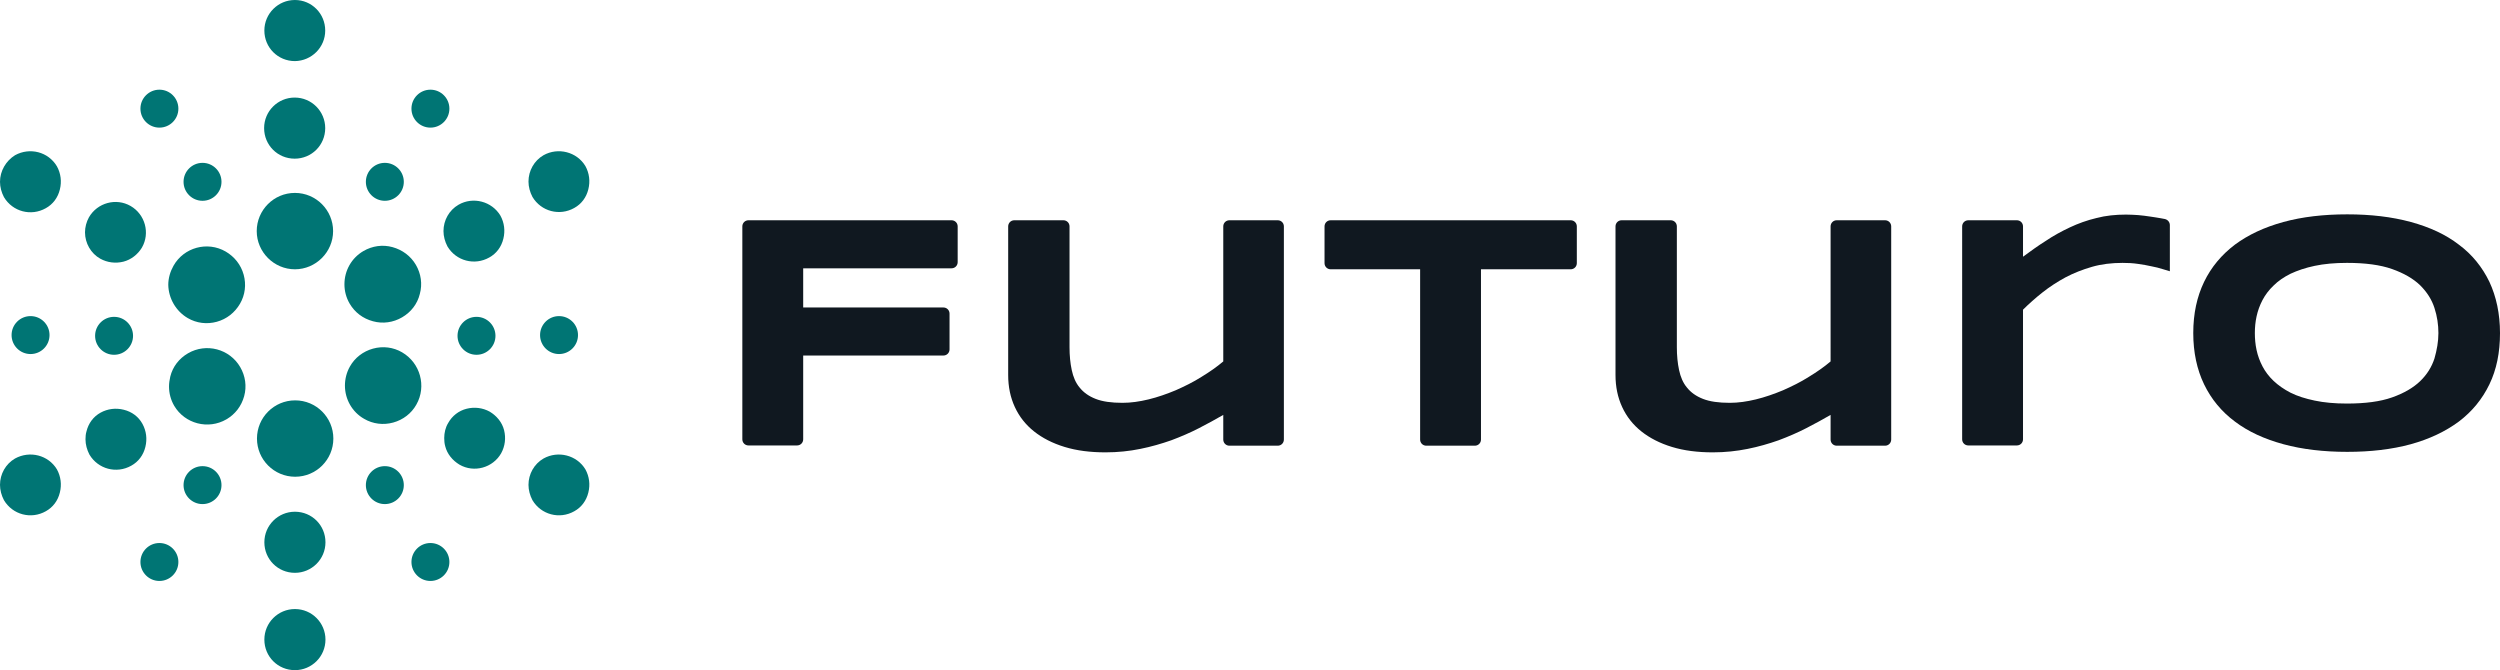
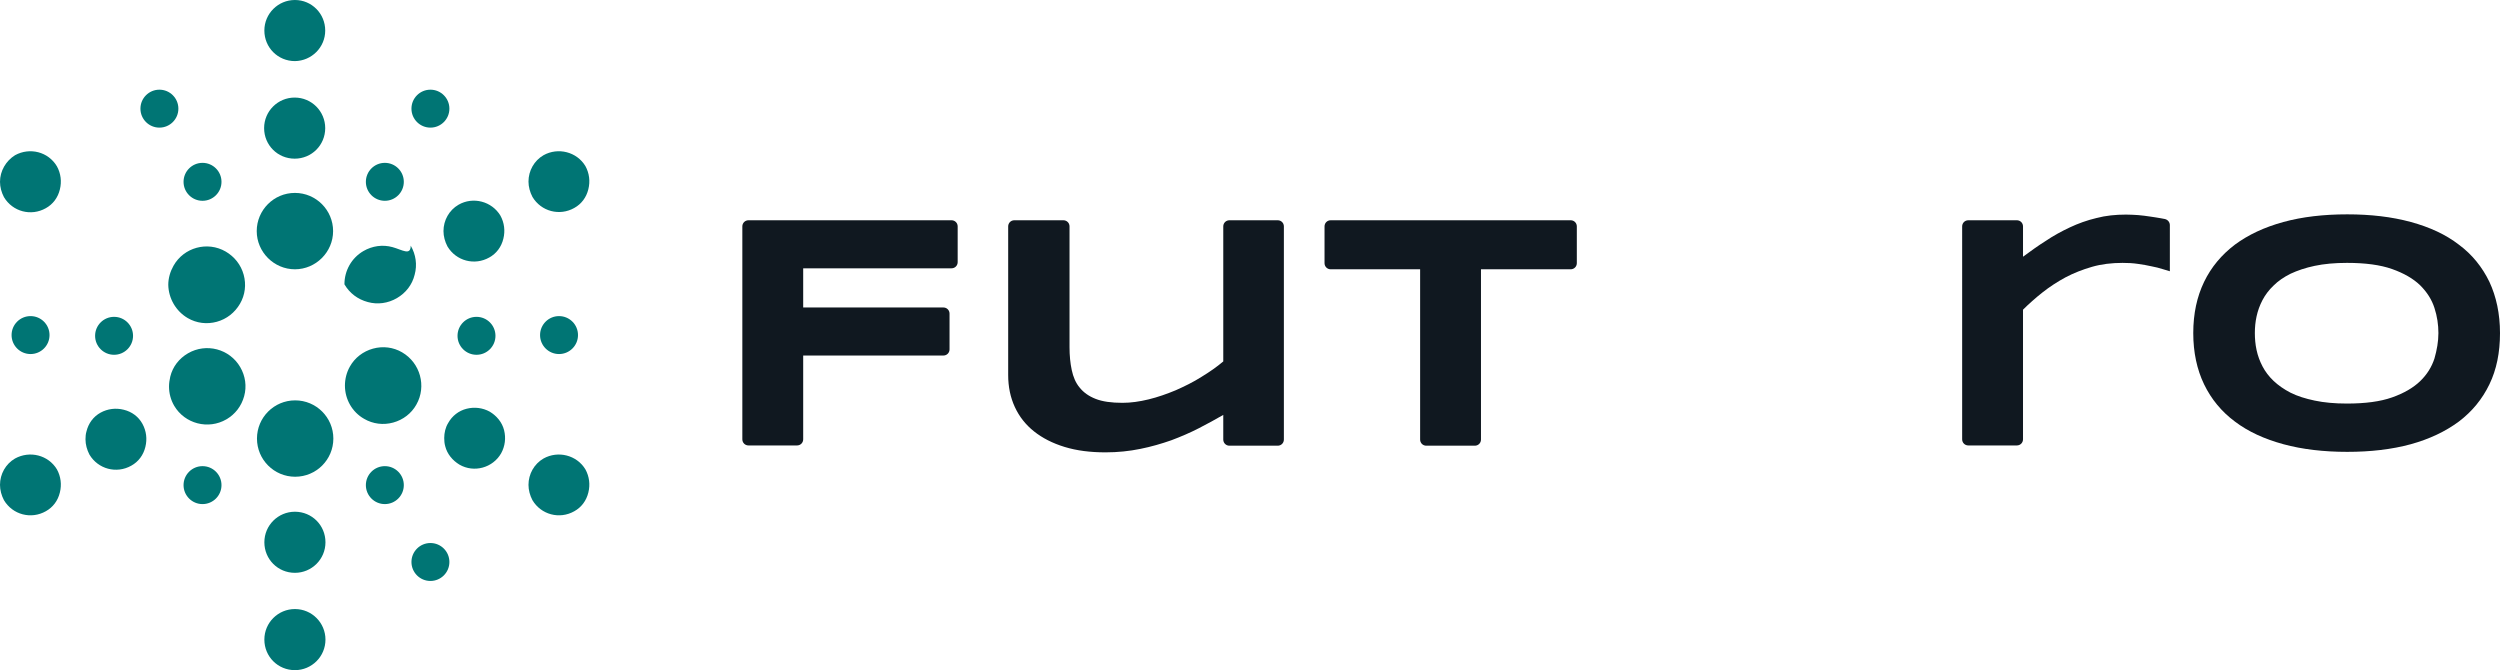
<svg xmlns="http://www.w3.org/2000/svg" version="1.1" id="Logotipo_Futuro" x="0px" y="0px" viewBox="0 0 1014.7 272" style="enable-background:new 0 0 1014.7 272;" xml:space="preserve">
  <style type="text/css">
	.st0{fill:#101820;}
	.st1{fill:#007574;}
</style>
  <g id="Logotipo_1_">
    <path class="st0" d="M326,108.9v15.9h56.9c1.4,0,2.5,1.1,2.5,2.5v14.5c0,1.4-1.1,2.5-2.5,2.5H326v34c0,1.4-1.1,2.5-2.5,2.5h-19.7   c-1.4,0-2.5-1.1-2.5-2.5V91.9c0-1.4,1.1-2.5,2.5-2.5h82.4c1.4,0,2.5,1.1,2.5,2.5v14.5c0,1.4-1.1,2.5-2.5,2.5H326z" />
    <path class="st0" d="M431.6,89.4c1.4,0,2.5,1.1,2.5,2.5v49c0,3.4,0.3,6.5,0.9,9.3s1.6,5.2,3.2,7.1c1.6,2,3.7,3.5,6.5,4.6   s6.4,1.6,10.9,1.6c3.4,0,6.9-0.5,10.6-1.4s7.4-2.2,11-3.7c3.6-1.6,7.1-3.3,10.4-5.4c3.3-2,6.3-4.1,8.9-6.3V91.9   c0-1.4,1.1-2.5,2.5-2.5h19.6c1.4,0,2.5,1.1,2.5,2.5v86.5c0,1.4-1.1,2.5-2.5,2.5H499c-1.4,0-2.5-1.1-2.5-2.5v-10   c-3.1,1.8-6.4,3.6-9.9,5.4c-3.5,1.8-7.2,3.4-11.2,4.9c-4,1.4-8.1,2.6-12.6,3.5c-4.4,0.9-9.1,1.4-14.1,1.4c-6.2,0-11.7-0.7-16.6-2.2   s-9-3.6-12.4-6.3s-6-6-7.8-9.9s-2.7-8.2-2.7-13V91.9c0-1.4,1.1-2.5,2.5-2.5H431.6z" />
    <path class="st0" d="M601.1,109.3v69.1c0,1.4-1.1,2.5-2.5,2.5h-19.7c-1.4,0-2.5-1.1-2.5-2.5v-69.1h-36.3c-1.4,0-2.5-1.1-2.5-2.5   V91.9c0-1.4,1.1-2.5,2.5-2.5h97.4c1.4,0,2.5,1.1,2.5,2.5v14.9c0,1.4-1.1,2.5-2.5,2.5H601.1z" />
-     <path class="st0" d="M678.1,89.4c1.4,0,2.5,1.1,2.5,2.5v49c0,3.4,0.3,6.5,0.9,9.3c0.6,2.8,1.6,5.2,3.2,7.1c1.6,2,3.7,3.5,6.5,4.6   s6.4,1.6,10.9,1.6c3.4,0,6.9-0.5,10.6-1.4c3.7-0.9,7.4-2.2,11-3.7c3.6-1.6,7.1-3.3,10.4-5.4c3.3-2,6.3-4.1,8.9-6.3V91.9   c0-1.4,1.1-2.5,2.5-2.5h19.6c1.4,0,2.5,1.1,2.5,2.5v86.5c0,1.4-1.1,2.5-2.5,2.5h-19.6c-1.4,0-2.5-1.1-2.5-2.5v-10   c-3.1,1.8-6.4,3.6-9.9,5.4c-3.5,1.8-7.2,3.4-11.2,4.9c-4,1.4-8.1,2.6-12.6,3.5s-9.1,1.4-14.1,1.4c-6.2,0-11.7-0.7-16.6-2.2   c-4.9-1.5-9-3.6-12.4-6.3s-6-6-7.8-9.9s-2.7-8.2-2.7-13V91.9c0-1.4,1.1-2.5,2.5-2.5H678.1z" />
    <path class="st0" d="M877.7,109.2c-1.3-0.4-2.7-0.8-4.4-1.1c-1.7-0.4-3.5-0.7-5.6-1c-2-0.3-4.1-0.4-6.2-0.4   c-4.4,0-8.6,0.5-12.4,1.6s-7.4,2.5-10.8,4.3c-3.3,1.8-6.4,3.8-9.3,6.1c-2.9,2.3-5.5,4.6-7.9,7v52.6c0,1.4-1.1,2.5-2.5,2.5h-19.7   c-1.4,0-2.5-1.1-2.5-2.5V91.9c0-1.4,1.1-2.5,2.5-2.5h19.7c1.4,0,2.5,1.1,2.5,2.5v12.3c3-2.2,6-4.4,9.2-6.4c3.1-2.1,6.4-3.9,9.8-5.5   c3.4-1.6,7-2.9,10.8-3.8c3.8-1,7.8-1.4,12-1.4c1.6,0,3.2,0.1,4.9,0.2c1.7,0.2,3.3,0.3,4.9,0.6c1.6,0.2,3.1,0.5,4.4,0.7   c0.6,0.1,1.1,0.2,1.6,0.3c1.2,0.3,2,1.3,2,2.5v18.7C879.9,109.9,879,109.6,877.7,109.2z" />
    <path class="st0" d="M1014.7,135.2c0,7.9-1.4,14.8-4.3,20.8c-2.9,6-7,11-12.4,15.1c-5.4,4-11.9,7.1-19.5,9.2   c-7.7,2.1-16.3,3.1-25.8,3.1s-18.2-1-25.9-3.1s-14.3-5.1-19.7-9.2c-5.4-4-9.6-9.1-12.5-15.1s-4.4-13-4.4-20.8   c0-7.9,1.5-14.8,4.4-20.8s7.1-11,12.5-15.1c5.4-4,12-7.1,19.7-9.2s16.3-3.1,25.9-3.1c9.5,0,18.1,1,25.8,3.1s14.2,5.1,19.5,9.2   c5.4,4,9.5,9.1,12.4,15.1C1013.2,120.4,1014.7,127.4,1014.7,135.2z M989.7,135.2c0-3.4-0.5-6.8-1.6-10.2c-1.1-3.4-3-6.4-5.8-9.2   c-2.8-2.7-6.6-4.9-11.4-6.6c-4.8-1.7-10.9-2.5-18.3-2.5c-5,0-9.3,0.4-13.1,1.2c-3.8,0.8-7,1.9-9.8,3.2c-2.8,1.4-5.1,3-6.9,4.8   c-1.9,1.8-3.4,3.8-4.5,5.9s-1.9,4.3-2.4,6.6c-0.5,2.3-0.7,4.5-0.7,6.8s0.2,4.6,0.7,6.9c0.5,2.3,1.3,4.5,2.4,6.6   c1.1,2.1,2.6,4.1,4.5,5.9c1.9,1.8,4.2,3.4,6.9,4.8c2.8,1.4,6,2.4,9.8,3.2s8.1,1.2,13.1,1.2c7.4,0,13.5-0.8,18.3-2.5   s8.6-3.9,11.4-6.6c2.8-2.7,4.7-5.8,5.8-9.2C989.1,142,989.7,138.6,989.7,135.2z" />
  </g>
  <path class="st1" d="M119.7,232.5c6.8,0,12.4-5.5,12.4-12.4s-5.5-12.4-12.4-12.4c-6.8,0-12.4,5.5-12.4,12.4S112.8,232.5,119.7,232.5  z" />
  <path class="st1" d="M119.7,272c6.8,0,12.4-5.5,12.4-12.4c0-6.8-5.5-12.4-12.4-12.4c-6.8,0-12.4,5.5-12.4,12.4  C107.3,266.5,112.8,272,119.7,272z" />
  <path class="st1" d="M132,52c0-6.8-5.5-12.4-12.4-12.4c-6.8,0-12.4,5.5-12.4,12.4s5.5,12.4,12.4,12.4C126.5,64.4,132,58.9,132,52z" />
  <path class="st1" d="M132,12.4C132,5.5,126.5,0,119.7,0c-6.8,0-12.4,5.5-12.4,12.4s5.5,12.4,12.4,12.4C126.5,24.7,132,19.2,132,12.4  z" />
  <path class="st1" d="M53.3,189c2.9-1.6,4.9-4.3,5.7-7.6l0,0c0.8-3.2,0.4-6.5-1.2-9.4c-1.6-2.9-4.3-4.9-7.6-5.7  c-3.2-0.8-6.5-0.4-9.4,1.2s-4.9,4.3-5.7,7.6c-0.3,1-0.4,2.1-0.4,3.2c0,2.1,0.6,4.3,1.6,6.2C39.8,190.4,47.3,192.4,53.3,189z" />
-   <path class="st1" d="M159.3,100.3c-4-1.1-8.2-0.5-11.8,1.6c-4.8,2.8-7.7,7.9-7.7,13.5c0,2.7,0.7,5.4,2.1,7.8  c2.1,3.6,5.4,6.1,9.5,7.2c4,1.1,8.2,0.5,11.8-1.6c3.6-2.1,6.2-5.4,7.2-9.5c1.1-4,0.5-8.2-1.6-11.8  C166.7,103.9,163.3,101.4,159.3,100.3z" />
+   <path class="st1" d="M159.3,100.3c-4-1.1-8.2-0.5-11.8,1.6c-4.8,2.8-7.7,7.9-7.7,13.5c2.1,3.6,5.4,6.1,9.5,7.2c4,1.1,8.2,0.5,11.8-1.6c3.6-2.1,6.2-5.4,7.2-9.5c1.1-4,0.5-8.2-1.6-11.8  C166.7,103.9,163.3,101.4,159.3,100.3z" />
  <path class="st1" d="M186.1,83.1c-3.8,2.2-6.1,6.3-6.1,10.7c0,2.1,0.6,4.3,1.6,6.2c3.5,5.9,11,7.9,17,4.5c2.9-1.6,4.9-4.3,5.7-7.6  c0.8-3.2,0.4-6.5-1.2-9.4C199.6,81.7,192,79.7,186.1,83.1z" />
  <path class="st1" d="M220.6,63c-3.8,2.2-6.1,6.3-6.1,10.7c0,2.1,0.6,4.3,1.6,6.2c3.5,5.9,11,7.9,17,4.5c2.9-1.6,4.9-4.3,5.7-7.6  c0.8-3.2,0.4-6.5-1.2-9.4C234.1,61.6,226.5,59.7,220.6,63z" />
  <path class="st1" d="M220.6,186.1c-3.8,2.2-6.1,6.3-6.1,10.7c0,2.1,0.6,4.3,1.6,6.2c3.5,5.9,11,7.9,17,4.5c2.9-1.6,4.9-4.3,5.7-7.6  c0.8-3.2,0.4-6.5-1.2-9.4C234.1,184.7,226.5,182.8,220.6,186.1z" />
  <path class="st1" d="M6.1,63C2.4,65.3,0,69.4,0,73.8c0,2.1,0.6,4.3,1.6,6.2c3.5,5.9,11,7.9,17,4.5c2.9-1.6,4.9-4.3,5.7-7.6  c0.8-3.2,0.4-6.5-1.2-9.4C19.6,61.6,12.1,59.7,6.1,63z" />
  <path class="st1" d="M6.1,186.1c-3.8,2.2-6.1,6.3-6.1,10.7c0,2.1,0.6,4.3,1.6,6.2c3.5,5.9,11,7.9,17,4.5c2.9-1.6,4.9-4.3,5.7-7.6  c0.8-3.2,0.4-6.5-1.2-9.4C19.6,184.7,12.1,182.8,6.1,186.1z" />
  <path class="st1" d="M119.7,78.3c-8.6,0-15.5,7-15.5,15.5s7,15.5,15.5,15.5s15.5-7,15.5-15.5S128.3,78.3,119.7,78.3z" />
  <path class="st1" d="M91.9,170.2c3.6-2.1,6.1-5.4,7.2-9.4s0.5-8.2-1.6-11.8c-4.3-7.4-13.8-9.9-21.2-5.6c-3.6,2.1-6.2,5.4-7.2,9.5  c-0.3,1.3-0.5,2.7-0.5,4c0,2.7,0.7,5.4,2.1,7.8C75,172,84.5,174.5,91.9,170.2z" />
  <path class="st1" d="M76.2,129.1c3.6,2.1,7.8,2.6,11.8,1.5s7.3-3.7,9.4-7.3c2.1-3.6,2.6-7.8,1.5-11.8s-3.7-7.3-7.3-9.4  c-7.4-4.3-17-1.7-21.2,5.8c-1.3,2.3-2.1,5-2.1,7.7C68.4,121.1,71.4,126.3,76.2,129.1z" />
-   <path class="st1" d="M57.6,100.5L57.6,100.5c3.4-5.9,1.3-13.5-4.6-16.9c-5.9-3.4-13.5-1.3-16.9,4.6c-1,1.8-1.6,4-1.6,6.1  c0,4.4,2.4,8.6,6.2,10.7c2.9,1.6,6.2,2,9.4,1.2C53.2,105.4,55.9,103.3,57.6,100.5z" />
  <circle class="st1" cx="119.8" cy="178" r="15.5" />
  <path class="st1" d="M163.2,143c-3.6-2.1-7.8-2.6-11.8-1.5s-7.4,3.7-9.4,7.3c-1.3,2.3-2,5-2,7.7c0,5.6,3,10.8,7.8,13.5  c3.6,2.1,7.8,2.6,11.8,1.5s7.4-3.7,9.4-7.3C173.2,156.8,170.6,147.3,163.2,143z" />
  <path class="st1" d="M181.9,171.7c-1.1,1.8-1.6,4-1.6,6.1c0,1.1,0.1,2.2,0.4,3.3c0.8,3.2,3,5.8,5.8,7.5c5.9,3.4,13.5,1.3,16.9-4.6  c1.6-2.9,2-6.2,1.2-9.4c-0.8-3.2-3-5.8-5.8-7.5c-2.9-1.6-6.2-2-9.4-1.2C186.2,166.7,183.5,168.8,181.9,171.7z" />
  <circle class="st1" cx="174.7" cy="44.1" r="7.7" />
  <circle class="st1" cx="156.2" cy="73.8" r="7.7" />
  <circle class="st1" cx="82.2" cy="73.8" r="7.7" />
  <circle class="st1" cx="156.2" cy="196.9" r="7.7" />
  <circle class="st1" cx="82.2" cy="196.9" r="7.7" />
  <circle class="st1" cx="46.3" cy="136.3" r="7.7" />
  <circle class="st1" cx="193.4" cy="136.3" r="7.7" />
  <circle class="st1" cx="64.7" cy="44.1" r="7.7" />
  <circle class="st1" cx="174.7" cy="228.1" r="7.7" />
-   <circle class="st1" cx="64.7" cy="228.1" r="7.7" />
  <circle class="st1" cx="226.9" cy="136" r="7.7" />
  <circle class="st1" cx="12.4" cy="136" r="7.7" />
</svg>